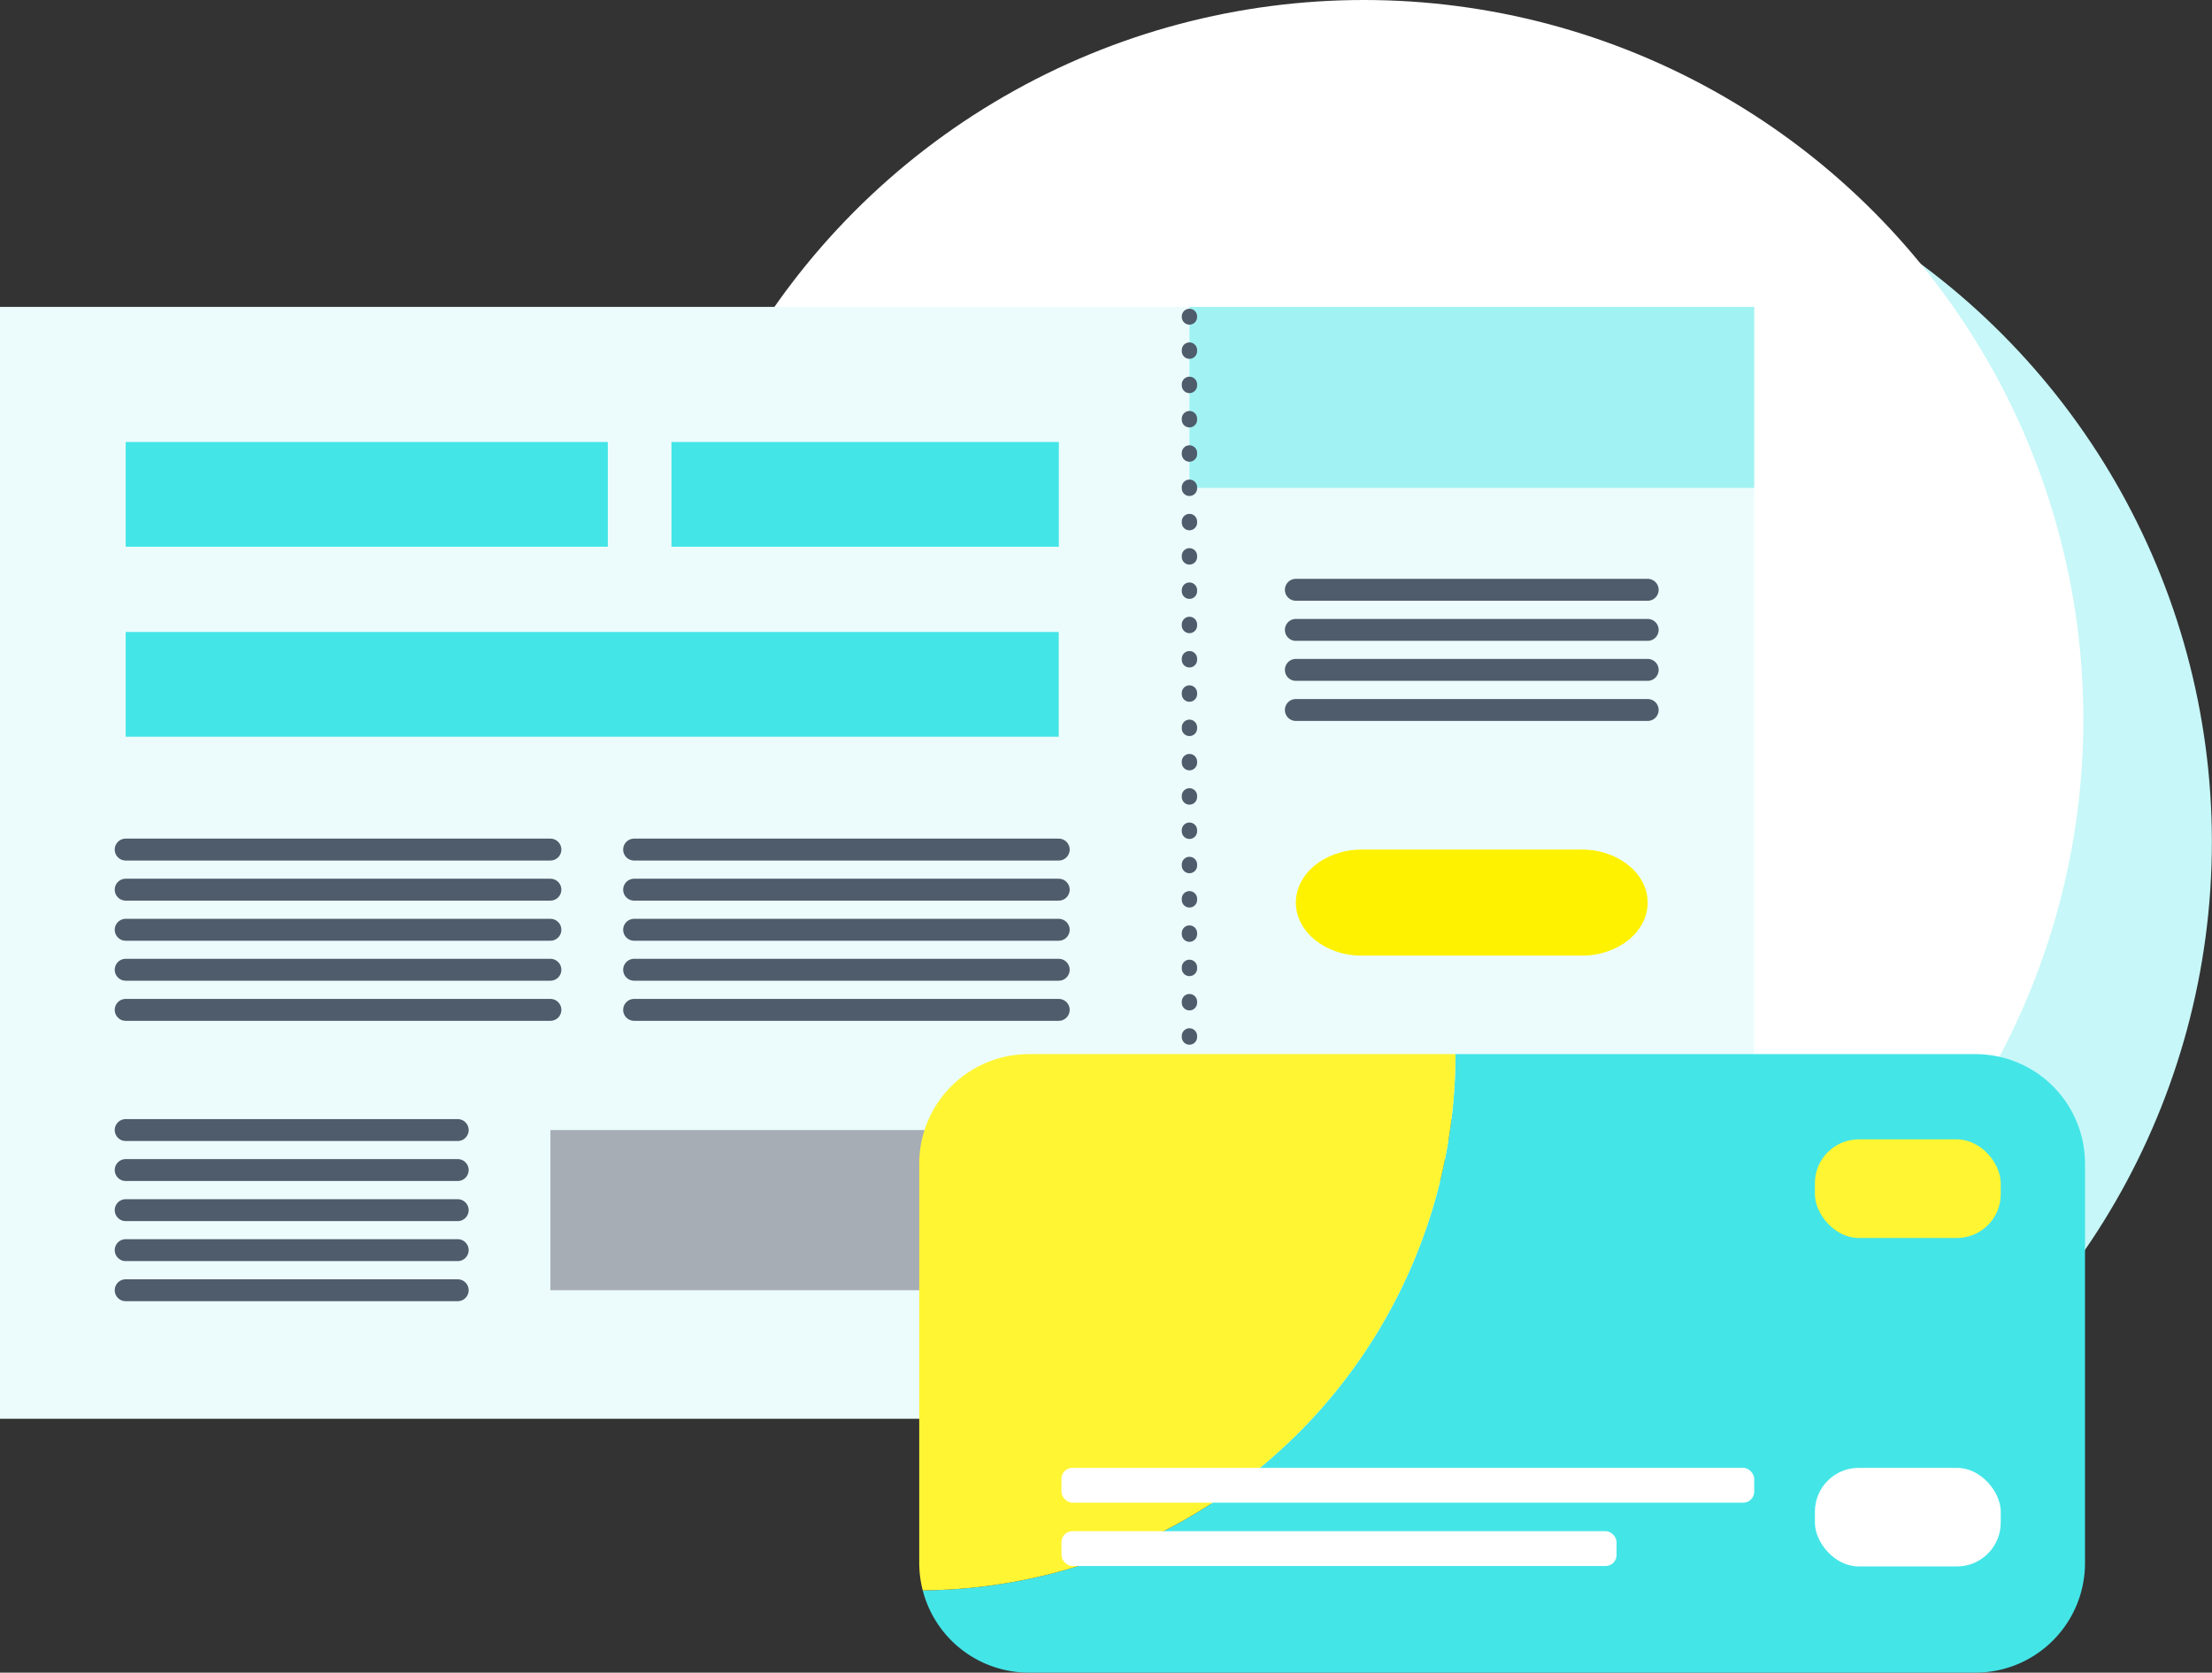
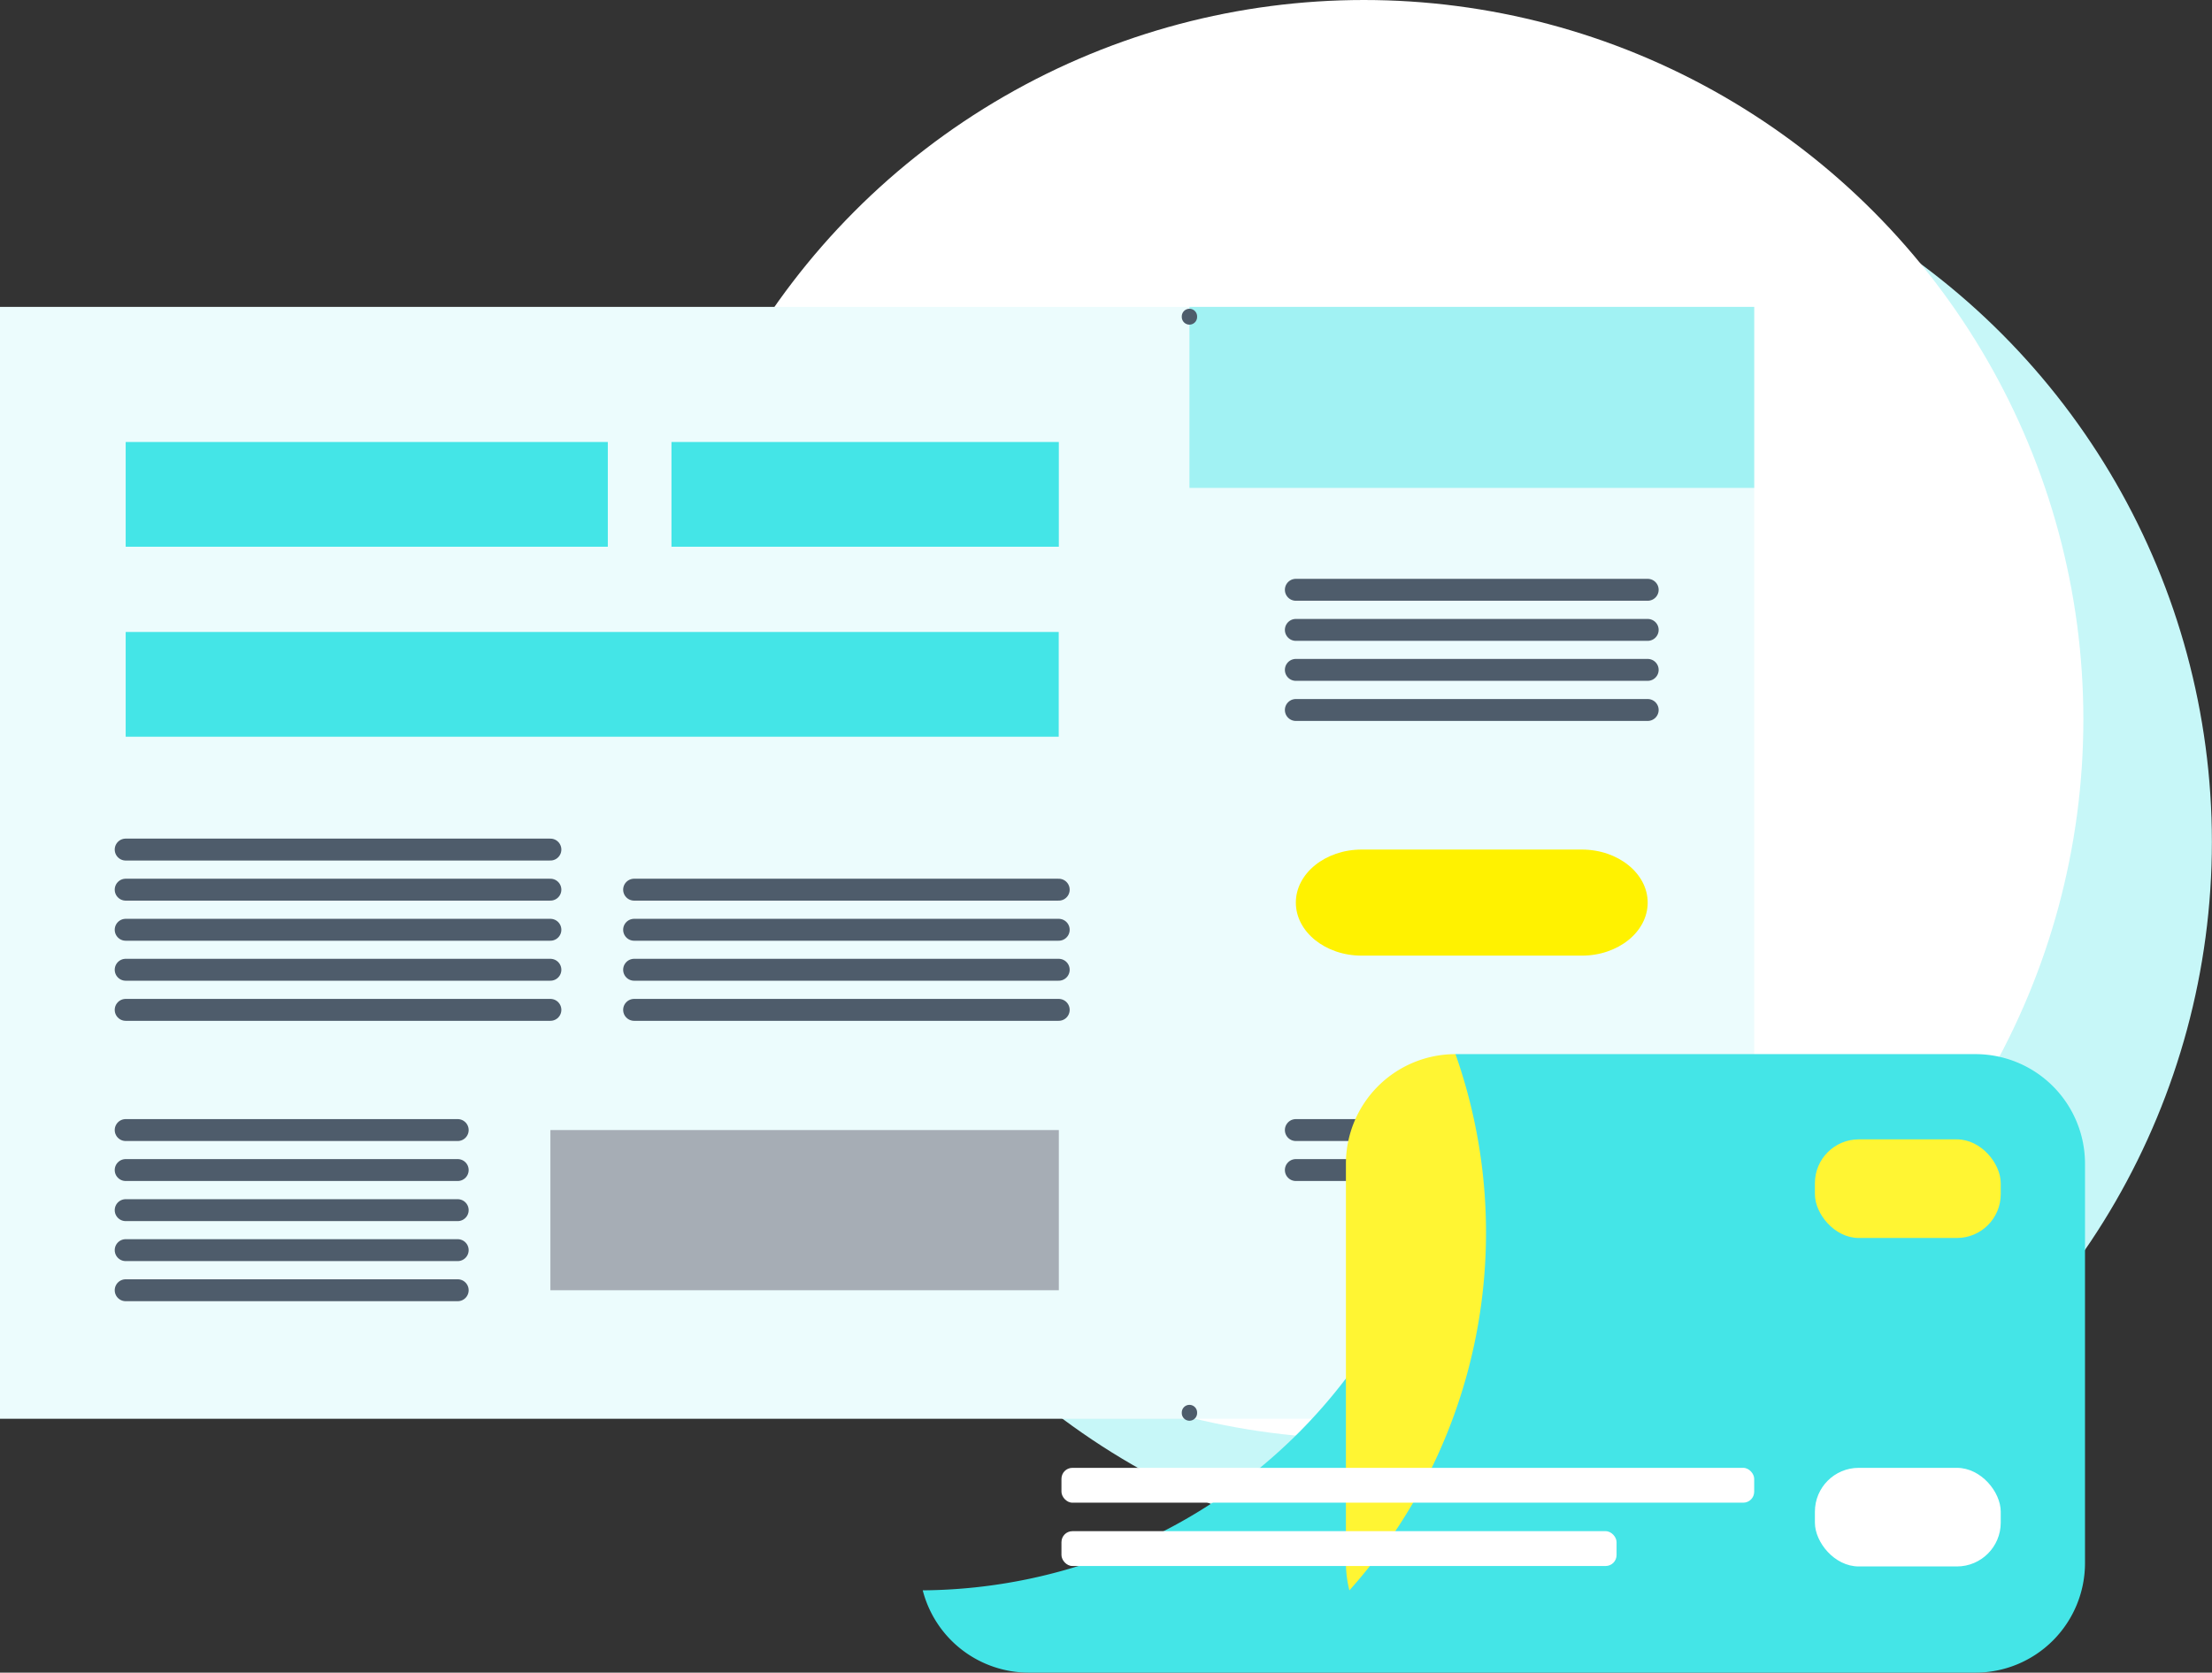
<svg xmlns="http://www.w3.org/2000/svg" width="201.87" height="152.66" viewBox="0 0 201.87 152.66">
  <rect x="0" y="0" width="201.87" height="152.66" fill="#333333" stroke="none" />
  <defs>
    <style>.a{fill:#c7f7f8;}.b{fill:#fff;}.c{fill:#ecfcfd;}.d{fill:#a1f2f3;}.e,.f,.h{fill:none;stroke:#4e5c6b;stroke-linecap:round;stroke-linejoin:round;}.e,.f{stroke-width:1.4px;}.f{stroke-dasharray:0.1 3.03;}.g{fill:#44e5e7;}.h{stroke-width:2px;}.i{fill:#a6adb5;}.j{fill:#fff200;}.k{fill:#fff533;}</style>
  </defs>
  <circle class="a" cx="136.2" cy="76.84" r="65.66" />
  <circle class="b" cx="124.47" cy="65.66" r="65.66" />
  <rect class="c" y="28.01" width="160.09" height="101.48" />
  <rect class="d" x="108.55" y="28.01" width="51.54" height="16.52" />
  <line class="e" x1="108.55" y1="28.88" x2="108.55" y2="28.93" />
-   <line class="f" x1="108.55" y1="31.95" x2="108.55" y2="127.4" />
  <line class="e" x1="108.55" y1="128.92" x2="108.55" y2="128.97" />
  <rect class="g" x="11.47" y="40.34" width="44" height="9.56" />
  <rect class="g" x="11.47" y="57.68" width="85.15" height="9.56" />
  <rect class="g" x="61.28" y="40.34" width="35.35" height="9.56" />
  <line class="h" x1="11.47" y1="77.54" x2="50.23" y2="77.54" />
-   <line class="h" x1="57.87" y1="77.54" x2="96.62" y2="77.54" />
  <line class="h" x1="11.47" y1="81.2" x2="50.23" y2="81.2" />
  <line class="h" x1="57.87" y1="81.2" x2="96.62" y2="81.2" />
  <line class="h" x1="11.47" y1="84.86" x2="50.23" y2="84.86" />
  <line class="h" x1="57.87" y1="84.86" x2="96.62" y2="84.86" />
  <line class="h" x1="11.47" y1="88.51" x2="50.23" y2="88.51" />
  <line class="h" x1="57.87" y1="88.51" x2="96.62" y2="88.51" />
  <line class="h" x1="118.26" y1="53.83" x2="150.37" y2="53.83" />
  <line class="h" x1="118.26" y1="57.49" x2="150.37" y2="57.49" />
  <line class="h" x1="118.26" y1="103.14" x2="134.32" y2="103.14" />
  <line class="h" x1="118.26" y1="106.79" x2="134.32" y2="106.79" />
  <line class="h" x1="118.26" y1="61.14" x2="150.37" y2="61.14" />
  <line class="h" x1="118.26" y1="64.8" x2="150.37" y2="64.8" />
  <line class="h" x1="11.47" y1="92.17" x2="50.23" y2="92.17" />
  <line class="h" x1="11.47" y1="103.14" x2="41.77" y2="103.14" />
  <line class="h" x1="11.47" y1="106.79" x2="41.77" y2="106.79" />
  <line class="h" x1="11.47" y1="110.45" x2="41.77" y2="110.45" />
  <line class="h" x1="11.47" y1="114.1" x2="41.77" y2="114.1" />
  <line class="h" x1="11.47" y1="117.76" x2="41.77" y2="117.76" />
  <line class="h" x1="57.87" y1="92.17" x2="96.62" y2="92.17" />
  <rect class="i" x="50.23" y="103.14" width="46.4" height="14.62" />
  <path class="j" d="M150.37,82.38c0,2.67-2.7,4.84-6,4.84H124.26c-3.3,0-6-2.17-6-4.84s2.7-4.84,6-4.84h20.11C147.67,77.54,150.37,79.72,150.37,82.38Z" />
  <path class="g" d="M180.28,96.21H132.83a49,49,0,0,1-48.62,48.94,10,10,0,0,0,9.68,7.51h86.39a10,10,0,0,0,10-10V106.21A10,10,0,0,0,180.28,96.21Z" />
-   <path class="k" d="M132.83,96.21H93.89a10,10,0,0,0-10,10v36.45a10.23,10.23,0,0,0,.32,2.49A49,49,0,0,0,132.83,96.21Z" />
+   <path class="k" d="M132.83,96.21a10,10,0,0,0-10,10v36.45a10.23,10.23,0,0,0,.32,2.49A49,49,0,0,0,132.83,96.21Z" />
  <rect class="b" x="96.87" y="133.97" width="63.22" height="3.18" rx="1" />
  <rect class="b" x="96.87" y="139.75" width="50.66" height="3.18" rx="1" />
  <rect class="k" x="165.63" y="103.99" width="16.96" height="9" rx="4" />
  <rect class="b" x="165.63" y="133.97" width="16.96" height="9" rx="4" />
</svg>